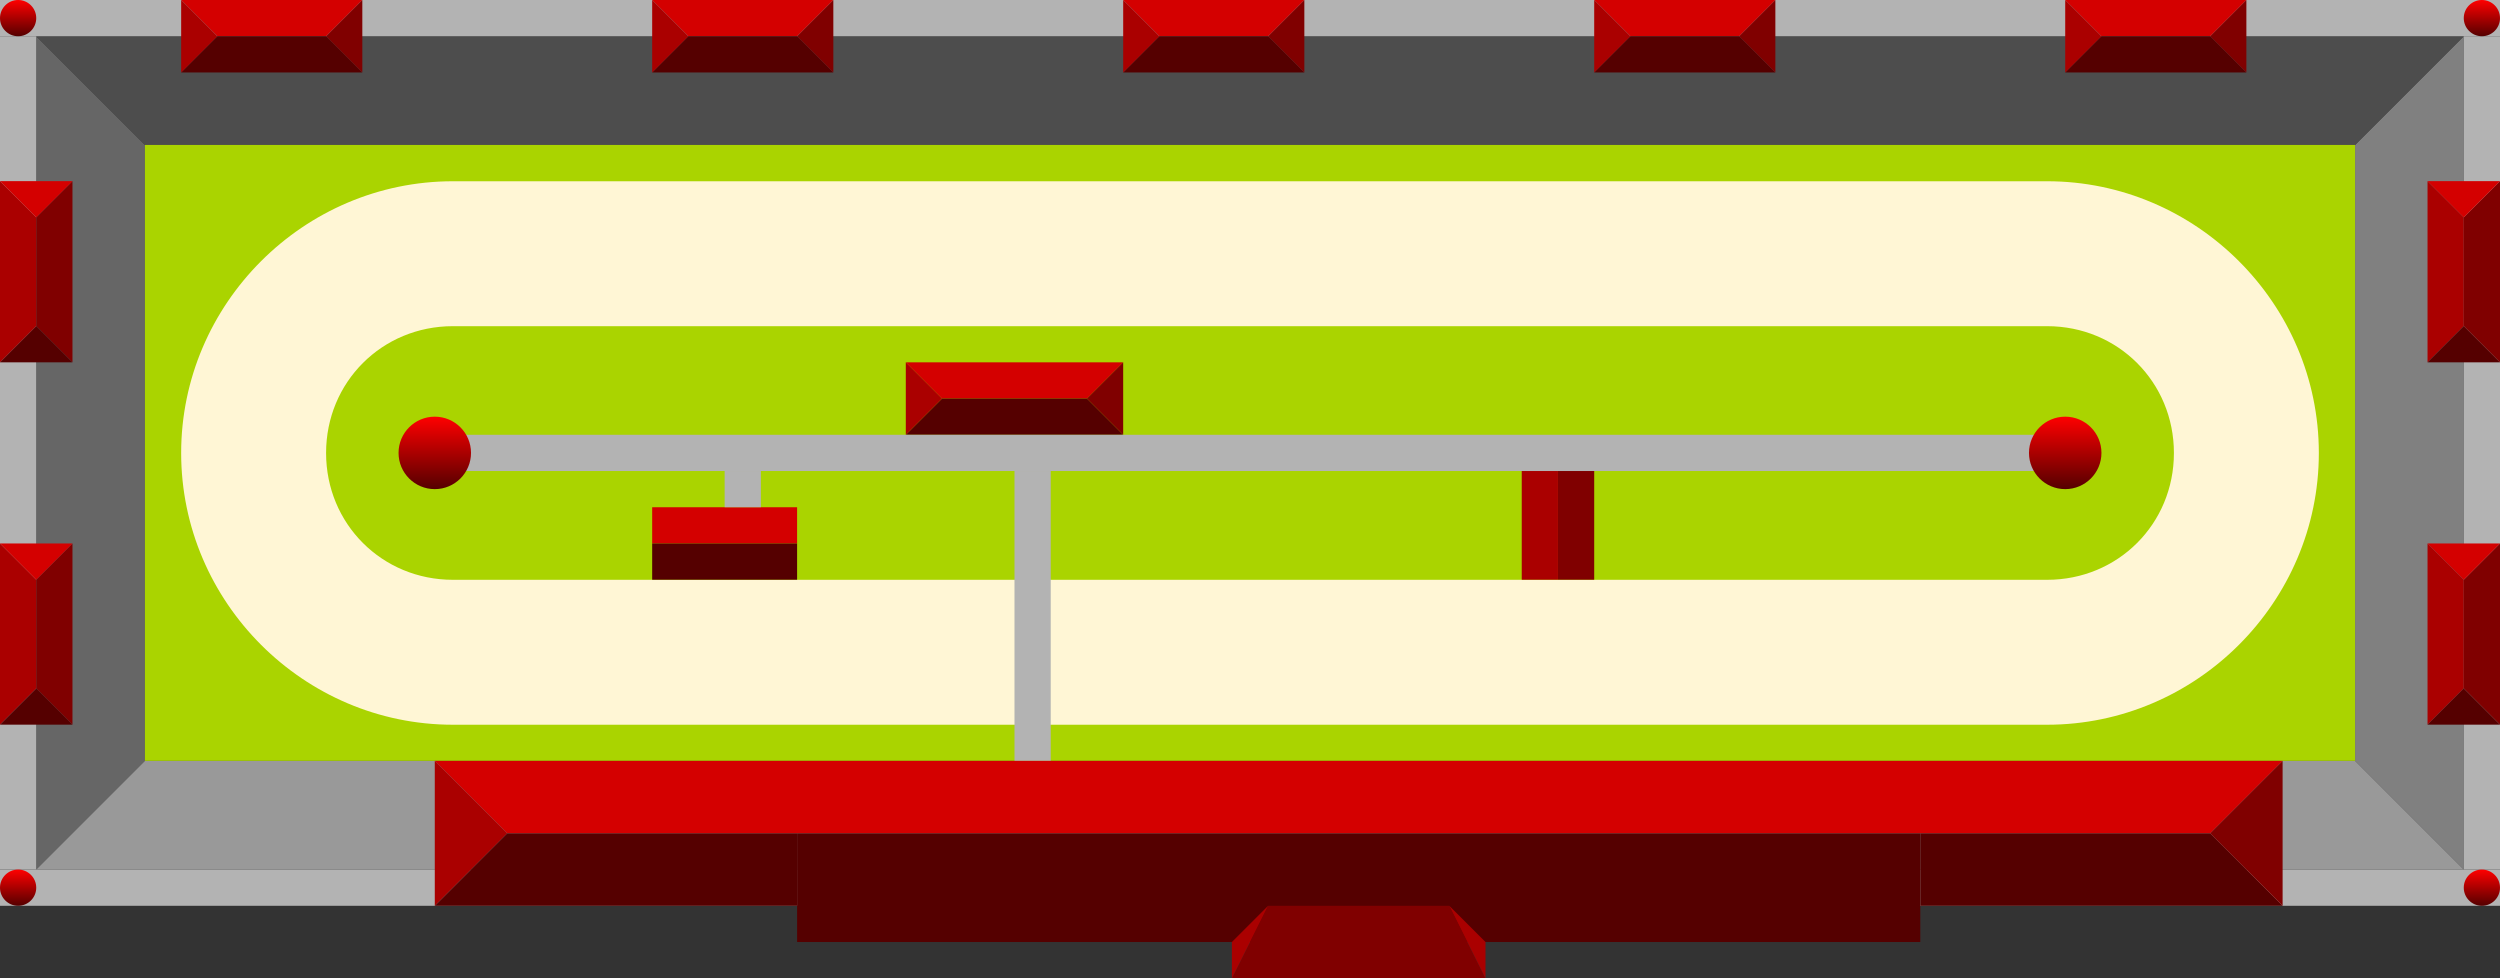
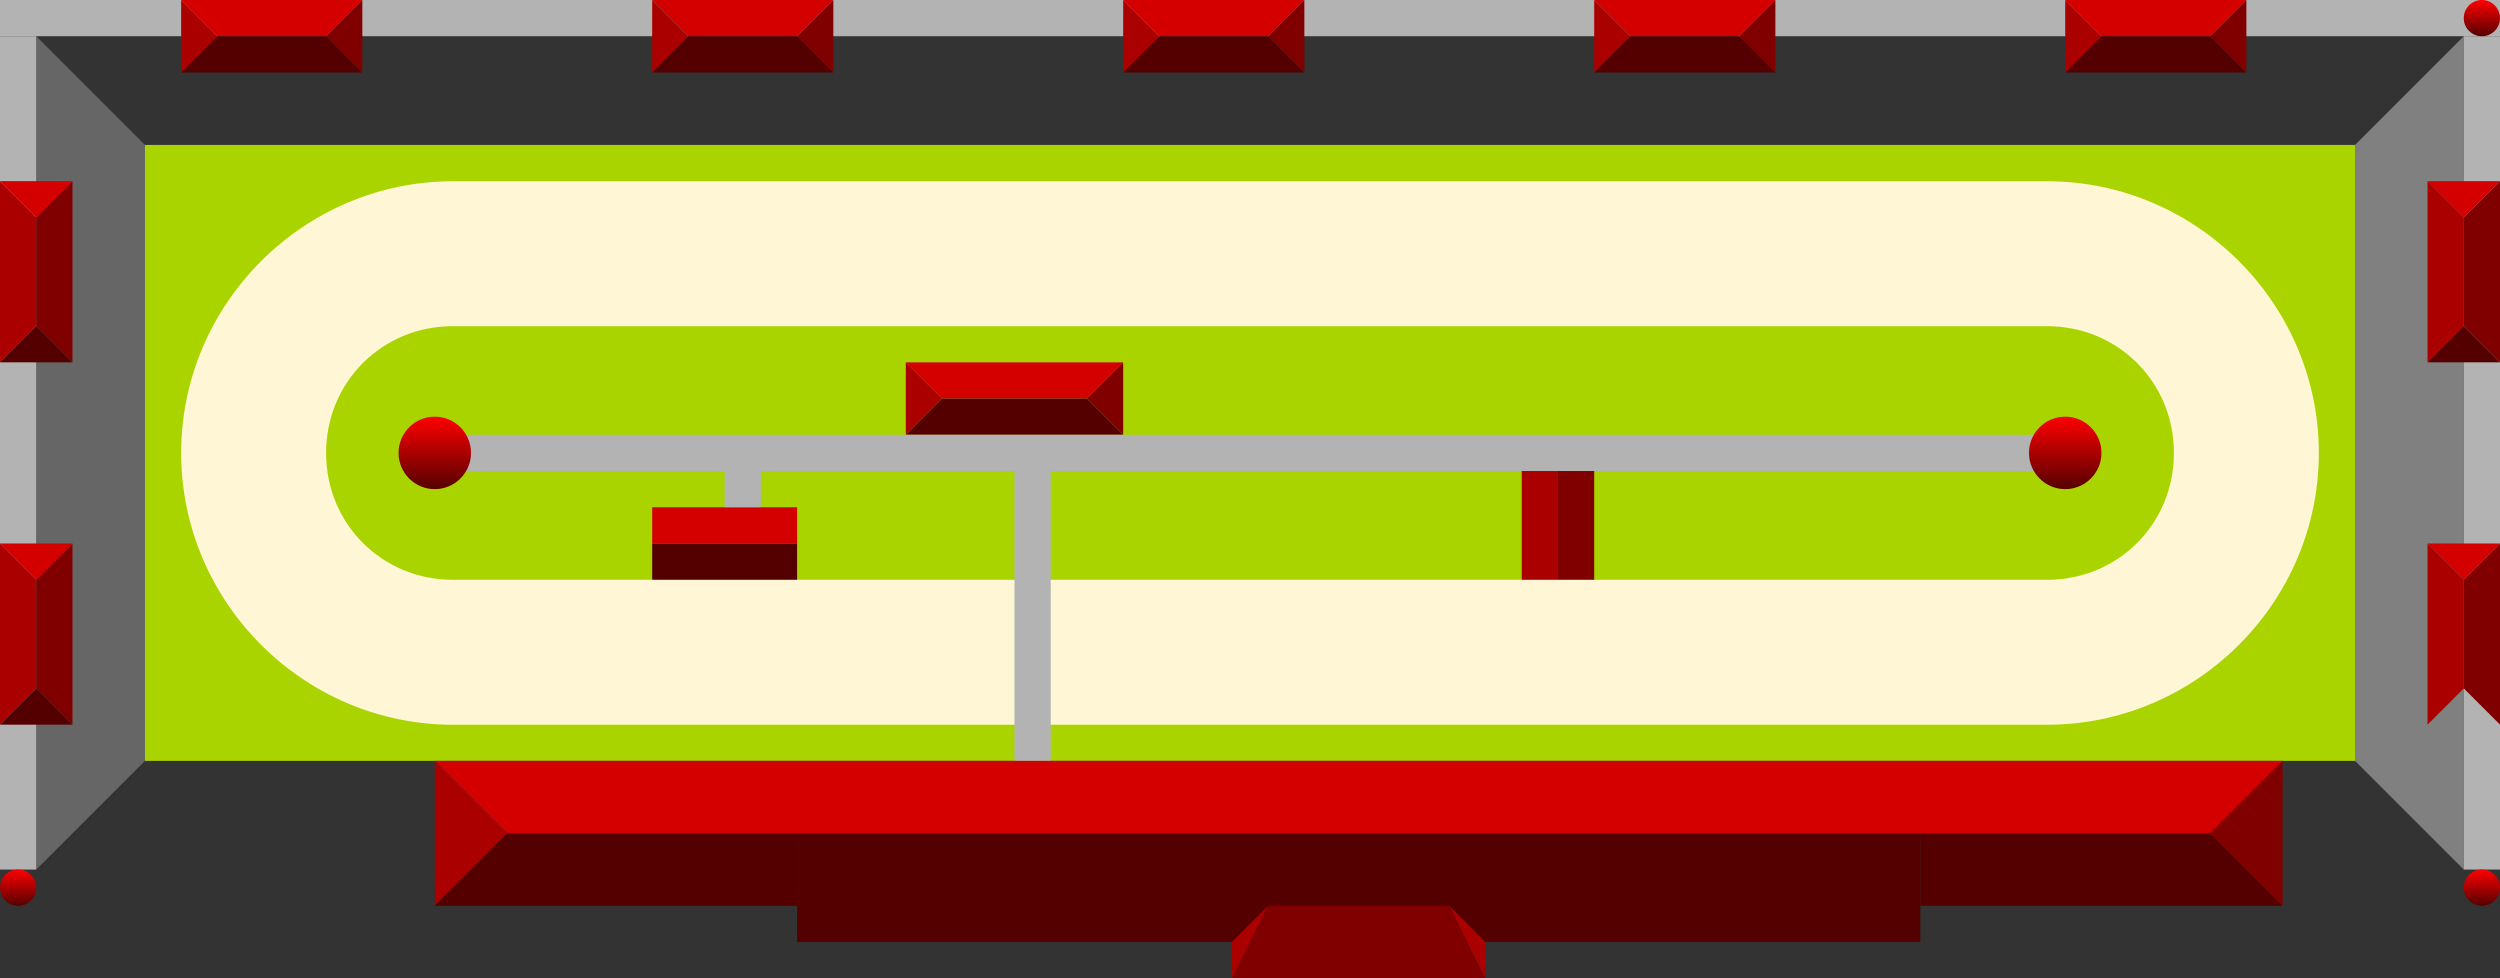
<svg xmlns="http://www.w3.org/2000/svg" xmlns:ns1="http://www.inkscape.org/namespaces/inkscape" xmlns:ns2="http://sodipodi.sourceforge.net/DTD/sodipodi-0.dtd" xmlns:xlink="http://www.w3.org/1999/xlink" width="345" height="135" id="svg2" version="1.1" ns1:version="0.48.4 r9939" ns2:docname="Hippodrom.svg">
  <rect width="100%" height="100%" fill="#333333" stroke="none" />
  <defs id="defs4">
    <linearGradient id="linearGradient3824">
      <stop style="stop-color:#ff0000;stop-opacity:1;" offset="0" id="stop3826" />
      <stop style="stop-color:#550000;stop-opacity:1;" offset="1" id="stop3828" />
    </linearGradient>
    <linearGradient ns1:collect="always" xlink:href="#linearGradient3824" id="linearGradient3830" x1="220" y1="527.362" x2="220" y2="537.362" gradientUnits="userSpaceOnUse" />
    <linearGradient ns1:collect="always" xlink:href="#linearGradient3824" id="linearGradient3838" gradientUnits="userSpaceOnUse" x1="220" y1="527.362" x2="220" y2="537.362" />
    <linearGradient ns1:collect="always" xlink:href="#linearGradient3824" id="linearGradient3984" gradientUnits="userSpaceOnUse" x1="220" y1="527.362" x2="220" y2="537.362" />
    <linearGradient ns1:collect="always" xlink:href="#linearGradient3824" id="linearGradient3988" gradientUnits="userSpaceOnUse" x1="220" y1="527.362" x2="220" y2="537.362" />
    <linearGradient ns1:collect="always" xlink:href="#linearGradient3824" id="linearGradient3992" gradientUnits="userSpaceOnUse" x1="220" y1="527.362" x2="220" y2="537.362" />
    <linearGradient ns1:collect="always" xlink:href="#linearGradient3824" id="linearGradient3996" gradientUnits="userSpaceOnUse" x1="220" y1="527.362" x2="220" y2="537.362" />
  </defs>
  <ns2:namedview id="base" pagecolor="#ffffff" bordercolor="#666666" borderopacity="1.0" ns1:pageopacity="0.0" ns1:pageshadow="2" ns1:zoom="1.9505793" ns1:cx="318.77486" ns1:cy="197.77713" ns1:document-units="px" ns1:current-layer="layer1" showgrid="true" ns1:snap-bbox="true" ns1:bbox-paths="true" ns1:bbox-nodes="true" ns1:snap-bbox-edge-midpoints="true" ns1:snap-bbox-midpoints="true" ns1:object-paths="true" ns1:snap-intersection-paths="true" ns1:object-nodes="true" ns1:snap-smooth-nodes="true" ns1:snap-midpoints="true" ns1:snap-object-midpoints="true" ns1:snap-center="true" ns1:snap-page="true" ns1:window-width="2560" ns1:window-height="1417" ns1:window-x="-8" ns1:window-y="-8" ns1:window-maximized="1" fit-margin-top="0" fit-margin-left="0" fit-margin-right="0" fit-margin-bottom="0">
    <ns1:grid type="xygrid" id="grid3020" empspacing="5" visible="true" enabled="true" snapvisiblegridlinesonly="true" originx="0px" originy="-2.6171875e-006px" />
  </ns2:namedview>
  <g ns1:label="Ebene 1" ns1:groupmode="layer" id="layer1" transform="translate(0,-917.362)">
    <g id="g4008" transform="translate(-160,445)">
      <path ns1:connector-curvature="0" id="path4006" d="m 485,492.362 15,-15 0,115 -15,-15 z" style="fill:#808080;stroke:none" />
      <path ns1:connector-curvature="0" id="path4004" d="m 165,592.362 0,-115 15,15 0,85 z" style="fill:#666666;stroke:none" />
-       <path ns1:connector-curvature="0" id="path4002" d="m 165,592.362 15,-15 305,0 15,15 z" style="fill:#999999;stroke:none" />
-       <path ns1:connector-curvature="0" id="path3998" d="m 165,477.362 335,0 c 0,0 -15,15 -15,15 l -305,0 z" style="fill:#4d4d4d;stroke:none" />
      <rect style="fill:#b3b3b3;fill-opacity:1;stroke:none" id="rect3978" width="5" height="115" x="160" y="477.362" rx="1.2975736e-005" />
      <rect rx="1.9896128e-005" y="472.362" x="160" height="5" width="345" id="rect3976" style="fill:#b3b3b3;fill-opacity:1;stroke:none" />
-       <rect style="fill:#b3b3b3;fill-opacity:1;stroke:none" id="rect3972" width="345" height="5" x="160" y="592.362" rx="1.9896128e-005" />
      <rect ry="0" rx="1.2975736e-005" y="492.362" x="180" height="85" width="305" id="rect2996" style="fill:#aad400;stroke:none" />
      <path ns1:connector-curvature="0" id="path3026" d="m 222.5,497.375 c -20.592,0 -37.5,16.908 -37.5,37.5 0,20.592 16.908,37.5 37.5,37.5 l 220,0 c 20.592,0 37.5,-16.908 37.5,-37.5 0,-20.592 -16.908,-37.5 -37.5,-37.5 l -220,0 z m 0,20 220,0 c 9.783,0 17.5,7.717 17.5,17.5 0,9.783 -7.717,17.5 -17.5,17.5 l -220,0 c -9.783,0 -17.5,-7.717 -17.5,-17.5 0,-9.783 7.717,-17.5 17.5,-17.5 z" style="font-size:medium;font-style:normal;font-variant:normal;font-weight:normal;font-stretch:normal;text-indent:0;text-align:start;text-decoration:none;line-height:normal;letter-spacing:normal;word-spacing:normal;text-transform:none;direction:ltr;block-progression:tb;writing-mode:lr-tb;text-anchor:start;baseline-shift:baseline;color:#000000;fill:#fff6d5;fill-opacity:1;stroke:none;stroke-width:1;marker:none;visibility:visible;display:inline;overflow:visible;enable-background:accumulate;font-family:Sans;-inkscape-font-specification:Sans" />
      <path ns1:connector-curvature="0" id="path3806" d="m 285,522.362 5,5 20,0 5,-5 z" style="fill:#d40000;stroke:none" />
      <path ns1:connector-curvature="0" id="path3808" d="m 285,532.362 5,-5 20,0 5,5 -30,0 z" style="fill:#550000;stroke:none" />
      <path ns1:connector-curvature="0" id="path3810" d="m 285,522.362 5,5 -5,5 z" style="fill:#aa0000;stroke:none" />
      <path ns1:connector-curvature="0" id="path3812" d="m 310,527.362 5,-5 0,10 z" style="fill:#800000;stroke:none" />
      <rect rx="1.2975736e-005" y="537.362" x="375" height="15" width="5" id="rect3814" style="fill:#800000;fill-opacity:1;stroke:none" />
      <rect rx="1.2975736e-005" y="537.362" x="370" height="15" width="5" id="rect3816" style="fill:#aa0000;fill-opacity:1;stroke:none" />
      <rect rx="1.2975736e-005" y="542.362" x="250" height="5" width="20" id="rect3818" style="fill:#d40000;fill-opacity:1;stroke:none" />
      <rect rx="1.2975736e-005" y="547.362" x="250" height="5" width="20" id="rect3820" style="fill:#550000;fill-opacity:1;stroke:none" />
      <rect rx="1.2975736e-005" y="532.362" x="220" height="5" width="225" id="rect3840" style="fill:#b3b3b3;fill-opacity:1;stroke:none" />
      <path transform="translate(0,2.5)" d="m 225,532.362 c 0,2.761 -2.239,5 -5,5 -2.761,0 -5,-2.239 -5,-5 0,-2.761 2.239,-5 5,-5 2.761,0 5,2.239 5,5 z" ns2:ry="5" ns2:rx="5" ns2:cy="532.36218" ns2:cx="220" id="path3822" style="fill:url(#linearGradient3830);fill-opacity:1;stroke:none" ns2:type="arc" />
      <path ns2:type="arc" style="fill:url(#linearGradient3838);fill-opacity:1;stroke:none" id="path3836" ns2:cx="220" ns2:cy="532.36218" ns2:rx="5" ns2:ry="5" d="m 225,532.362 c 0,2.761 -2.239,5 -5,5 -2.761,0 -5,-2.239 -5,-5 0,-2.761 2.239,-5 5,-5 2.761,0 5,2.239 5,5 z" transform="translate(225,2.5)" />
      <rect rx="1.2975736e-005" y="537.362" x="260" height="5" width="5" id="rect3842" style="fill:#b3b3b3;fill-opacity:1;stroke:none" />
      <rect rx="1.2975736e-005" y="537.362" x="300" height="40" width="5" id="rect3844" style="fill:#b3b3b3;fill-opacity:1;stroke:none" />
      <path ns2:nodetypes="ccccc" ns1:connector-curvature="0" id="path3846" d="m 220,577.362 10,10 235,0 10,-10 z" style="fill:#d40000;stroke:none" />
      <path ns2:nodetypes="ccccc" ns1:connector-curvature="0" id="path3848" d="m 270,587.362 155,0 0,15 -155,0 z" style="fill:#550000;stroke:none" />
      <path ns1:connector-curvature="0" id="path3850" d="m 425,587.362 40,0 10,10 -50,0 z" style="fill:#550000;stroke:none" />
      <path ns1:connector-curvature="0" id="path3852" d="m 465,587.362 10,-10 0,20 z" style="fill:#800000;stroke:none" />
      <path ns1:connector-curvature="0" id="path3854" d="m 220,577.362 10,10 -10,10 z" style="fill:#aa0000;stroke:none" />
      <path ns1:connector-curvature="0" id="path3856" d="m 220,597.362 10,-10 40,0 0,10 z" style="fill:#550000;stroke:none" />
      <path ns1:connector-curvature="0" id="path3868" d="m 330,607.362 5,-10 25,0 5,10 z" style="fill:#800000;stroke:none" />
      <path ns1:connector-curvature="0" id="path3874" d="m 330,607.362 0,-5 5,-5 z" style="fill:#aa0000;stroke:none" />
      <path ns1:connector-curvature="0" id="path3876" d="m 365,607.362 -5,-10 5,5 z" style="fill:#aa0000;stroke:none" />
      <g transform="translate(0,5)" id="g3886">
        <path ns1:connector-curvature="0" id="path3878" d="m 250,467.362 5,5 15,0 5,-5 z" style="fill:#d40000;stroke:none" ns2:nodetypes="ccccc" />
        <path ns1:connector-curvature="0" id="path3880" d="m 250,477.362 5,-5 15,0 5,5 z" style="fill:#550000;stroke:none" ns2:nodetypes="ccccc" />
        <path ns1:connector-curvature="0" id="path3882" d="m 250,467.362 5,5 -5,5 z" style="fill:#aa0000;stroke:none" />
        <path ns1:connector-curvature="0" id="path3884" d="m 270,472.362 5,-5 0,10 z" style="fill:#800000;stroke:none" />
      </g>
      <g transform="translate(65,5)" id="g3892">
        <path ns2:nodetypes="ccccc" style="fill:#d40000;stroke:none" d="m 250,467.362 5,5 15,0 5,-5 z" id="path3894" ns1:connector-curvature="0" />
        <path ns2:nodetypes="ccccc" style="fill:#550000;stroke:none" d="m 250,477.362 5,-5 15,0 5,5 z" id="path3896" ns1:connector-curvature="0" />
        <path style="fill:#aa0000;stroke:none" d="m 250,467.362 5,5 -5,5 z" id="path3898" ns1:connector-curvature="0" />
        <path style="fill:#800000;stroke:none" d="m 270,472.362 5,-5 0,10 z" id="path3900" ns1:connector-curvature="0" />
      </g>
      <g id="g3902" transform="translate(130,5)">
        <path ns1:connector-curvature="0" id="path3904" d="m 250,467.362 5,5 15,0 5,-5 z" style="fill:#d40000;stroke:none" ns2:nodetypes="ccccc" />
        <path ns1:connector-curvature="0" id="path3906" d="m 250,477.362 5,-5 15,0 5,5 z" style="fill:#550000;stroke:none" ns2:nodetypes="ccccc" />
        <path ns1:connector-curvature="0" id="path3908" d="m 250,467.362 5,5 -5,5 z" style="fill:#aa0000;stroke:none" />
        <path ns1:connector-curvature="0" id="path3910" d="m 270,472.362 5,-5 0,10 z" style="fill:#800000;stroke:none" />
      </g>
      <g transform="translate(195,5)" id="g3912">
        <path ns2:nodetypes="ccccc" style="fill:#d40000;stroke:none" d="m 250,467.362 5,5 15,0 5,-5 z" id="path3914" ns1:connector-curvature="0" />
        <path ns2:nodetypes="ccccc" style="fill:#550000;stroke:none" d="m 250,477.362 5,-5 15,0 5,5 z" id="path3916" ns1:connector-curvature="0" />
        <path style="fill:#aa0000;stroke:none" d="m 250,467.362 5,5 -5,5 z" id="path3918" ns1:connector-curvature="0" />
        <path style="fill:#800000;stroke:none" d="m 270,472.362 5,-5 0,10 z" id="path3920" ns1:connector-curvature="0" />
      </g>
      <g transform="translate(-65,5)" id="g3922">
        <path ns2:nodetypes="ccccc" style="fill:#d40000;stroke:none" d="m 250,467.362 5,5 15,0 5,-5 z" id="path3924" ns1:connector-curvature="0" />
        <path ns2:nodetypes="ccccc" style="fill:#550000;stroke:none" d="m 250,477.362 5,-5 15,0 5,5 z" id="path3926" ns1:connector-curvature="0" />
        <path style="fill:#aa0000;stroke:none" d="m 250,467.362 5,5 -5,5 z" id="path3928" ns1:connector-curvature="0" />
        <path style="fill:#800000;stroke:none" d="m 270,472.362 5,-5 0,10 z" id="path3930" ns1:connector-curvature="0" />
      </g>
      <g id="g3932" transform="matrix(0,-1,1,0,-307.362,772.362)">
        <path ns1:connector-curvature="0" id="path3934" d="m 250,467.362 5,5 15,0 5,-5 z" style="fill:#aa0000;stroke:none" ns2:nodetypes="ccccc" />
        <path ns1:connector-curvature="0" id="path3936" d="m 250,477.362 5,-5 15,0 5,5 z" style="fill:#800000;stroke:none" ns2:nodetypes="ccccc" />
        <path ns1:connector-curvature="0" id="path3938" d="m 250,467.362 5,5 -5,5 z" style="fill:#550000;stroke:none" />
        <path ns1:connector-curvature="0" id="path3940" d="m 270,472.362 5,-5 0,10 z" style="fill:#d40000;stroke:none" />
      </g>
      <g transform="matrix(0,-1,1,0,-307.362,822.362)" id="g3942">
        <path ns2:nodetypes="ccccc" style="fill:#aa0000;stroke:none" d="m 250,467.362 5,5 15,0 5,-5 z" id="path3944" ns1:connector-curvature="0" />
        <path ns2:nodetypes="ccccc" style="fill:#800000;stroke:none" d="m 250,477.362 5,-5 15,0 5,5 z" id="path3946" ns1:connector-curvature="0" />
        <path style="fill:#550000;stroke:none" d="m 250,467.362 5,5 -5,5 z" id="path3948" ns1:connector-curvature="0" />
        <path style="fill:#d40000;stroke:none" d="m 270,472.362 5,-5 0,10 z" id="path3950" ns1:connector-curvature="0" />
      </g>
      <rect rx="1.2975736e-005" y="477.362" x="500" height="115" width="5" id="rect3980" style="fill:#b3b3b3;fill-opacity:1;stroke:none" />
      <g transform="matrix(0,-1,1,0,27.638,772.362)" id="g3952">
        <path ns2:nodetypes="ccccc" style="fill:#aa0000;stroke:none" d="m 250,467.362 5,5 15,0 5,-5 z" id="path3954" ns1:connector-curvature="0" />
        <path ns2:nodetypes="ccccc" style="fill:#800000;stroke:none" d="m 250,477.362 5,-5 15,0 5,5 z" id="path3956" ns1:connector-curvature="0" />
        <path style="fill:#550000;stroke:none" d="m 250,467.362 5,5 -5,5 z" id="path3958" ns1:connector-curvature="0" />
        <path style="fill:#d40000;stroke:none" d="m 270,472.362 5,-5 0,10 z" id="path3960" ns1:connector-curvature="0" />
      </g>
      <g id="g3962" transform="matrix(0,-1,1,0,27.638,822.362)">
        <path ns1:connector-curvature="0" id="path3964" d="m 250,467.362 5,5 15,0 5,-5 z" style="fill:#aa0000;stroke:none" ns2:nodetypes="ccccc" />
        <path ns1:connector-curvature="0" id="path3966" d="m 250,477.362 5,-5 15,0 5,5 z" style="fill:#800000;stroke:none" ns2:nodetypes="ccccc" />
-         <path ns1:connector-curvature="0" id="path3968" d="m 250,467.362 5,5 -5,5 z" style="fill:#550000;stroke:none" />
        <path ns1:connector-curvature="0" id="path3970" d="m 270,472.362 5,-5 0,10 z" style="fill:#d40000;stroke:none" />
      </g>
-       <path ns2:type="arc" style="fill:url(#linearGradient3984);fill-opacity:1;stroke:none" id="path3982" ns2:cx="220" ns2:cy="532.36218" ns2:rx="5" ns2:ry="5" d="m 225,532.362 c 0,2.761 -2.239,5 -5,5 -2.761,0 -5,-2.239 -5,-5 0,-2.761 2.239,-5 5,-5 2.761,0 5,2.239 5,5 z" transform="matrix(0.5,0,0,0.5,52.5,208.681)" />
+       <path ns2:type="arc" style="fill:url(#linearGradient3984);fill-opacity:1;stroke:none" id="path3982" ns2:cx="220" ns2:cy="532.36218" ns2:rx="5" ns2:ry="5" d="m 225,532.362 z" transform="matrix(0.5,0,0,0.5,52.5,208.681)" />
      <path transform="matrix(0.5,0,0,0.5,52.5,328.681)" d="m 225,532.362 c 0,2.761 -2.239,5 -5,5 -2.761,0 -5,-2.239 -5,-5 0,-2.761 2.239,-5 5,-5 2.761,0 5,2.239 5,5 z" ns2:ry="5" ns2:rx="5" ns2:cy="532.36218" ns2:cx="220" id="path3986" style="fill:url(#linearGradient3988);fill-opacity:1;stroke:none" ns2:type="arc" />
      <path ns2:type="arc" style="fill:url(#linearGradient3992);fill-opacity:1;stroke:none" id="path3990" ns2:cx="220" ns2:cy="532.36218" ns2:rx="5" ns2:ry="5" d="m 225,532.362 c 0,2.761 -2.239,5 -5,5 -2.761,0 -5,-2.239 -5,-5 0,-2.761 2.239,-5 5,-5 2.761,0 5,2.239 5,5 z" transform="matrix(0.5,0,0,0.5,392.5,328.681)" />
      <path transform="matrix(0.5,0,0,0.5,392.5,208.681)" d="m 225,532.362 c 0,2.761 -2.239,5 -5,5 -2.761,0 -5,-2.239 -5,-5 0,-2.761 2.239,-5 5,-5 2.761,0 5,2.239 5,5 z" ns2:ry="5" ns2:rx="5" ns2:cy="532.36218" ns2:cx="220" id="path3994" style="fill:url(#linearGradient3996);fill-opacity:1;stroke:none" ns2:type="arc" />
    </g>
  </g>
</svg>